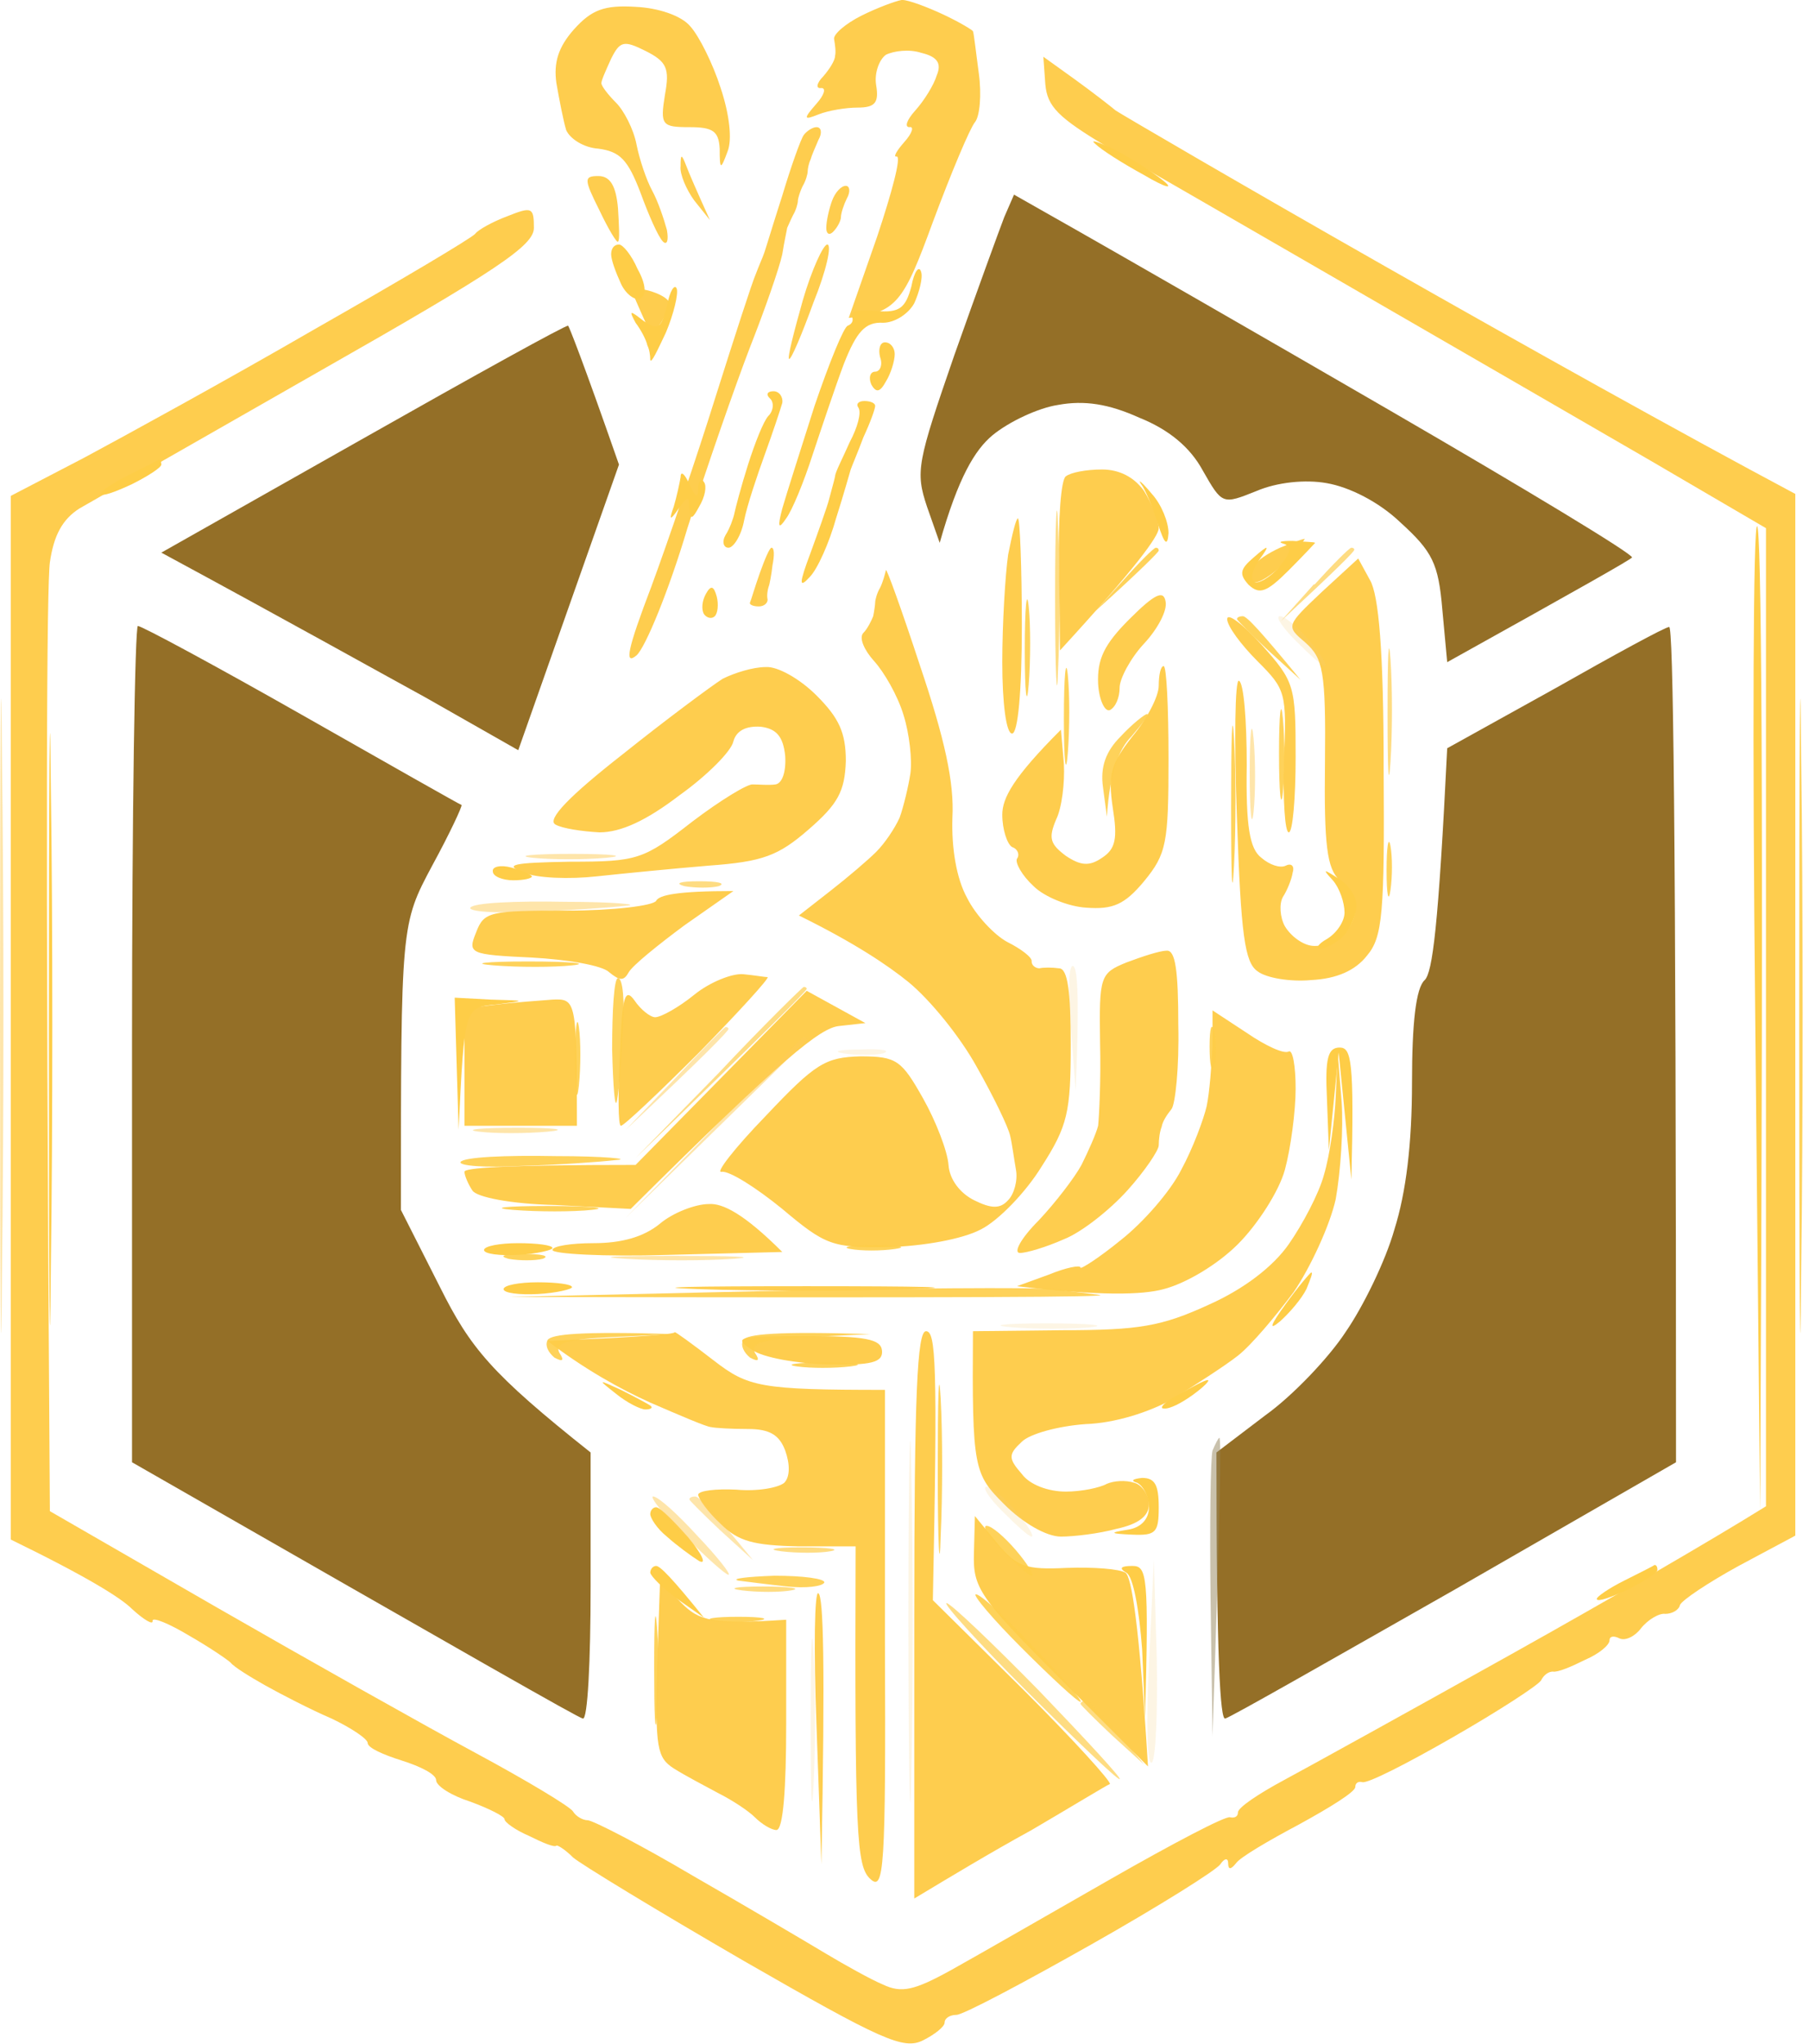
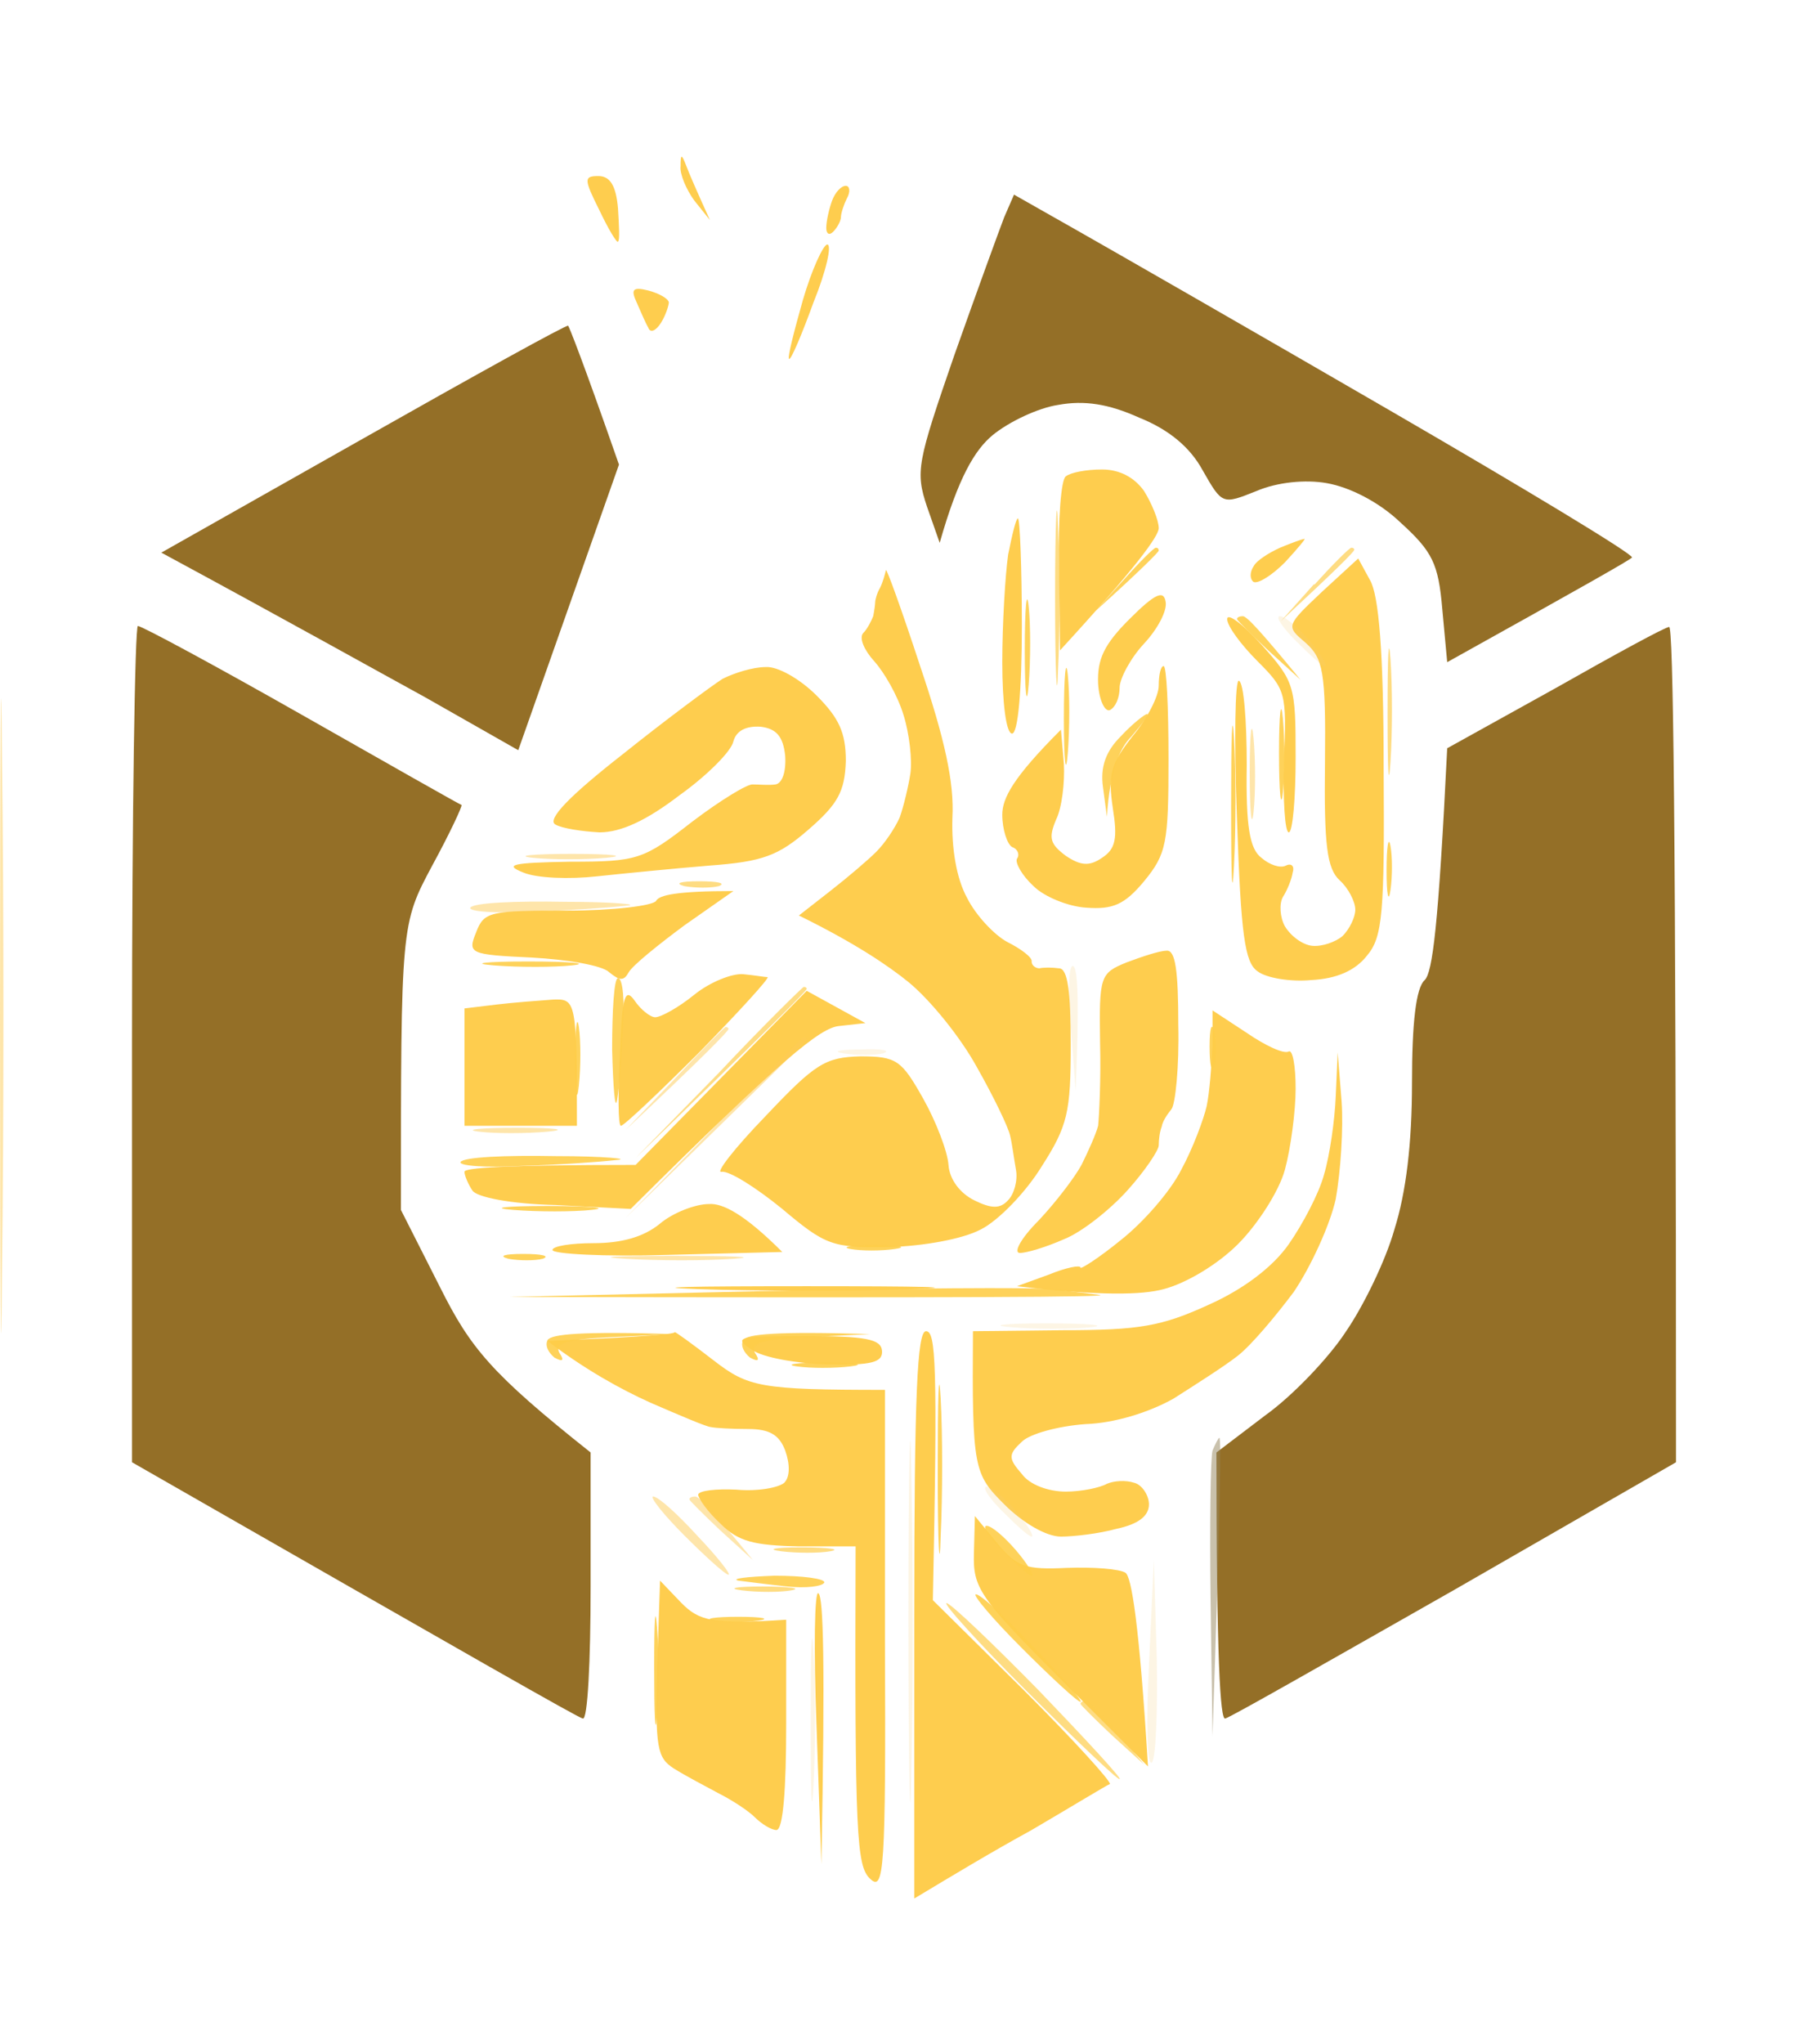
<svg xmlns="http://www.w3.org/2000/svg" width="185" height="209" viewBox="0 0 185 209" fill="none">
-   <path fill-rule="evenodd" clip-rule="evenodd" d="M65 0.7C67.3 0.8 69.7 1.6 70.6 2.7C71.5 3.7 72.9 6.5 73.7 9C74.6 11.7 74.9 14.3 74.4 15.5C73.7 17.4 73.6 17.4 73.6 15.2C73.5 13.4 72.9 13 70.5 13C67.7 13 67.5 12.8 68 9.7C68.5 7 68.2 6.3 66 5.2C63.8 4.1 63.4 4.2 62.5 6C62 7.1 61.5 8.2 61.5 8.5C61.5 8.8 62.2 9.7 63 10.5C63.8 11.3 64.8 13.2 65.1 14.8C65.4 16.3 66.1 18.4 66.7 19.5C67.3 20.6 67.9 22.4 68.2 23.5C68.4 24.6 68.2 25.1 67.8 24.7C67.3 24.2 66.3 21.9 65.5 19.7C64.2 16.3 63.4 15.5 61.2 15.2C59.7 15.1 58.3 14.2 57.9 13.3C57.6 12.3 57.2 10.2 56.9 8.5C56.6 6.4 57.1 4.8 58.7 3C60.5 1 61.8 0.5 65 0.7ZM92.3 0C92.9 0 94.8 0.7 96.5 1.5C98.2 2.3 99.5 3.1 99.5 3.2C99.6 3.4 99.8 5.3 100.1 7.5C100.4 9.7 100.2 11.9 99.7 12.5C99.2 13.1 97.3 17.6 95.4 22.7C92.4 30.9 91.7 32 86.8 32.5L89.7 24.2C91.2 19.7 92.2 16 91.7 16C91.3 16.1 91.7 15.4 92.5 14.5C93.3 13.6 93.5 12.9 93 13C92.5 13 92.7 12.3 93.6 11.3C94.5 10.3 95.5 8.7 95.8 7.7C96.3 6.5 95.9 5.8 94.2 5.4C93 5 91.4 5.2 90.6 5.6C89.9 6.1 89.4 7.5 89.6 8.7C89.9 10.5 89.5 11 87.7 11C86.5 11 84.7 11.3 83.7 11.7C82.2 12.3 82.1 12.2 83.5 10.6C84.3 9.7 84.5 9 84 9C83.4 9.1 83.5 8.5 84.2 7.8C84.8 7.1 85.4 6.2 85.4 5.7C85.5 5.3 85.4 4.6 85.3 4C85.2 3.5 86.5 2.4 88.1 1.6C89.7 0.8 91.6 0.1 92.2 0H92.3ZM106.7 5.8L109.9 8.1C111.7 9.4 113.5 10.8 114.1 11.3C114.7 11.7 127 18.9 141.6 27.2C156.2 35.5 171.6 44.1 183.6 50.5V157L177.8 160.1C174.7 161.8 172 163.6 171.8 164.1C171.7 164.6 171 165 170.3 165C169.7 164.9 168.5 165.6 167.8 166.5C167.2 167.3 166.2 167.8 165.6 167.5C165 167.2 164.6 167.3 164.6 167.7C164.6 168.2 163.5 169.1 162.1 169.7C160.7 170.4 159.3 171 158.8 170.9C158.4 170.9 157.9 171.2 157.6 171.8C157.3 172.3 153.3 174.9 148.6 177.6C143.9 180.3 139.8 182.4 139.3 182.2C138.9 182.1 138.6 182.3 138.6 182.7C138.6 183.2 136 184.8 132.9 186.5C129.7 188.2 126.8 189.9 126.4 190.5C125.866 191.167 125.6 191.167 125.6 190.5C125.6 189.9 125.2 190 124.8 190.6C124.4 191.2 118.5 194.9 111.6 198.8C104.7 202.7 98.5 206 97.8 206C97.2 206 96.6 206.3 96.6 206.8C96.6 207.2 95.6 208 94.4 208.6C92.4 209.6 90.2 208.6 76.1 200.5C67.3 195.4 59.4 190.6 58.6 189.9C57.8 189.1 57 188.6 56.9 188.7C56.7 188.9 55.5 188.4 54.1 187.7C52.7 187.1 51.6 186.3 51.6 186C51.6 185.7 50 184.9 48.1 184.2C46.2 183.6 44.6 182.6 44.6 182C44.6 181.4 43 180.6 41.1 180C39.2 179.4 37.6 178.7 37.6 178.2C37.6 177.8 36 176.7 33.9 175.7C31.8 174.8 28.7 173.2 27.1 172.3C25.5 171.4 23.9 170.4 23.6 170C23.3 169.7 21.4 168.4 19.3 167.2C17.3 166 15.6 165.3 15.6 165.7C15.7 166.2 14.7 165.6 13.5 164.5C12.4 163.4 9.1 161.3 1.1 157.4V50.7L8.6 46.8C12.7 44.6 23.3 38.8 32.1 33.7C40.9 28.7 48.3 24.3 48.6 23.9C48.9 23.5 50.3 22.7 51.9 22.1C54.4 21.1 54.6 21.2 54.6 23.3C54.6 25.1 50.9 27.6 32.6 38C20.5 44.9 9.5 51.2 8.1 52C6.4 53.1 5.5 54.7 5.1 57.5C4.8 59.7 4.6 82.4 5.1 154.5L22.1 164.3C31.5 169.7 43.4 176.4 48.6 179.2C53.8 182 58.3 184.7 58.6 185.2C58.9 185.7 59.6 186.1 60.1 186.1C60.6 186.1 65.5 188.6 70.9 191.8C76.3 194.9 82.4 198.5 84.4 199.7C86.4 200.9 89.1 202.4 90.3 202.9C92.2 203.8 93.5 203.5 97.3 201.4C100 199.9 107.3 195.7 113.6 192.1C119.9 188.5 125.4 185.6 125.8 185.8C126.3 185.9 126.6 185.7 126.6 185.3C126.6 184.8 128.7 183.4 131.3 182C133.9 180.6 144.4 174.8 154.6 169.1C164.8 163.4 174.8 157.6 180.6 154V54L168.8 47.1C162.4 43.4 148.6 35.4 138.2 29.4C127.8 23.4 116.6 16.9 113.2 15C108.2 12 107.1 10.9 106.9 8.6L106.7 5.8ZM83.5 13C84 13 84.1 13.6 83.7 14.3C83.4 15 83 15.9 82.9 16.3C82.7 16.7 82.6 17.3 82.6 17.5C82.6 17.8 82.4 18.5 82.1 19C81.8 19.6 81.6 20.3 81.6 20.5C81.6 20.8 81.4 21.5 81.1 22C80.8 22.6 80.6 23.1 80.5 23.3C80.5 23.4 80.2 24.7 80 26C79.7 27.4 78.2 31.7 76.7 35.5C75.2 39.4 72.3 47.7 70.3 54C68.4 60.4 66 66.2 65.1 67C63.8 68.1 64.2 66.3 66.6 60C68.3 55.4 71.3 46.6 73.2 40.5C75.1 34.5 76.9 28.9 77.3 28C77.6 27.2 78 26.3 78.1 26C78.2 25.8 79 23.1 80 20C80.9 17 81.9 14.2 82.2 13.8C82.5 13.4 83.1 13 83.5 13ZM78.9 56C79.2 56 79.2 56.8 79 57.8C78.9 58.7 78.7 59.8 78.6 60C78.5 60.3 78.4 60.9 78.5 61.3C78.5 61.7 78.1 62 77.6 62C77 62 76.6 61.8 76.7 61.6C76.8 61.4 77.2 60 77.7 58.6C78.2 57.2 78.7 56 78.9 56Z" fill="#FECD4E" />
-   <path d="M112 14.7C112.6 15.3 114.8 16.7 117 17.899C119.2 19.2 120.1 19.399 119 18.5C117.9 17.599 115.7 16.2 114 15.3C112.3 14.499 111.4 14.2 112 14.7ZM93.2 29.299C92.6 31.5 92 32 89.6 31.799C88 31.599 86.9 31.799 87.1 32.3C87.3 32.7 87.2 33.099 86.7 33.3C86.3 33.4 84.8 37.099 83.3 41.499C81.9 45.9 80.4 50.599 80 51.999C79.5 53.9 79.6 54.2 80.4 52.999C81 52.2 82.2 49.3 83.1 46.499C84 43.8 85.4 39.599 86.3 37.2C87.6 33.9 88.5 32.9 90.3 32.999C91.5 32.999 92.9 32.099 93.5 31C94 29.899 94.4 28.399 94.2 27.799C94 27.099 93.5 27.7 93.2 29.299ZM13.1 48.599C11.5 49.4 10.2 50.3 10.3 50.499C10.4 50.8 11.8 50.3 13.5 49.499C15.1 48.7 16.5 47.8 16.5 47.499C16.5 47.2 16.4 46.999 16.2 46.999C16.1 47.099 14.7 47.8 13.1 48.599ZM69.6 48.8C69.5 49.4 69.2 50.8 68.9 51.8C68.4 53.2 68.5 53.3 69.4 51.999C70.3 50.7 70.5 50.7 70.5 51.999C70.6 53.2 70.8 53.099 71.5 51.8C72.1 50.8 72.3 49.7 72 49.3C71.7 48.8 71.4 49.2 71.4 49.999C71.4 50.999 71.1 50.833 70.5 49.499C70 48.4 69.6 48.099 69.6 48.8ZM179.5 103.8L180 154.5C180.4 76.999 180.1 54.2 179.7 53.8C179.3 53.4 179.2 75.9 179.5 103.8ZM5 105.5C5 132.4 5.1 143.3 5.2 129.5C5.4 115.8 5.4 93.7 5.2 80.499C5.1 67.299 5 78.499 5 105.5ZM166.1 161.6C164.5 162.4 163.2 163.3 163.3 163.5C163.4 163.8 164.8 163.3 166.5 162.5C168.1 161.7 169.5 160.8 169.5 160.5C169.5 160.2 169.4 160 169.2 160C169.1 160.1 167.7 160.8 166.1 161.6Z" fill="#FECD47" />
-   <path opacity="0.9" d="M184 104C184 132.9 184.1 144.6 184.2 130C184.4 115.4 184.4 91.8 184.2 77.5C184.1 63.2 184 75.1 184 104Z" fill="#FECD48" />
  <path opacity="0.5" d="M0 104C0 132.9 0.1 144.6 0.2 130C0.4 115.4 0.4 91.8 0.2 77.5C0.1 63.2 0 75.1 0 104Z" fill="#FECD57" />
  <path d="M102.7 22.2C102.2 23.5 99.9 29.8 97.6 36.3C93.8 47.3 93.6 48.2 94.8 51.8L96.1 55.5C98 48.8 99.7 46 101.5 44.5C103.2 43.1 106.2 41.7 108.2 41.4C110.9 40.9 113.4 41.3 116.5 42.7C119.5 43.9 121.7 45.7 123 48.1C125 51.6 125 51.6 128.5 50.2C130.6 49.3 133.5 49 135.7 49.4C138 49.8 141 51.3 143.2 53.4C146.5 56.4 147.1 57.6 147.5 62.3L148 67.7C162.2 59.8 166.6 57.3 166.9 57C167.1 56.7 156 50 142.2 42C128.4 34 114.1 25.8 110.4 23.7L103.7 19.9L102.7 22.2ZM37.2 44.8L16.5 56.5C30 63.8 38.2 68.4 43.5 71.3L53 76.7L63.3 47.5C59.5 36.6 58.2 33.4 58.1 33.3C57.9 33.2 48.5 38.4 37.2 44.8ZM13.5 106.7V149.5C48.6 169.6 59.1 175.6 59.6 175.7C60.1 175.9 60.4 169.8 60.4 162.2V148.5C50.2 140.4 48.1 137.8 45 131.6L41 123.7C41 94.5 41 94.5 44.2 88.5C46 85.2 47.3 82.4 47.2 82.3C47.1 82.3 39.7 78.1 30.9 73.1C22.1 68.1 14.5 64 14.1 64C13.8 64 13.5 83.2 13.5 106.7ZM159 70.4L148 76.5C147.1 94.8 146.5 99.4 145.7 100.2C144.8 101 144.4 104.6 144.4 110.7C144.4 116.9 143.8 121.9 142.6 125.7C141.7 128.9 139.4 133.6 137.6 136.2C135.9 138.8 132.2 142.7 129.4 144.7L124.4 148.5C124.4 169.8 124.8 175.9 125.3 175.7C125.8 175.6 136.3 169.6 148.8 162.5L171.4 149.5C171.4 83.2 171.1 64 170.7 64.1C170.3 64.1 165 67 159 70.4Z" fill="#946F27" />
  <path fill-rule="evenodd" clip-rule="evenodd" d="M70.2 17C70.5 17.8 71.2 19.4 72.6 22.5L71 20.5C70.2 19.4 69.5 17.8 69.6 17C69.6 15.7 69.7 15.7 70.2 17ZM61.2 18C62.4 18 63 19 63.2 21.3C63.3 23 63.4 24.6 63.2 24.7C63.1 24.9 62.2 23.4 61.3 21.5C59.7 18.3 59.7 18 61.2 18ZM86.5 19C86.9 19 87 19.6 86.6 20.3C86.3 20.9 86 21.8 86 22.2C86 22.5 85.7 23.2 85.2 23.7C84.8 24.1 84.5 23.9 84.5 23.3C84.5 22.6 84.8 21.3 85.1 20.5C85.4 19.7 86 19 86.5 19ZM84.6 25C85.1 25 84.5 27.7 83.2 30.9C82 34.2 80.9 36.8 80.7 36.7C80.5 36.6 81.2 33.9 82.1 30.7C83 27.6 84.2 25 84.6 25ZM66.3 29.7C67.4 30 68.3 30.5 68.4 30.9C68.4 31.2 68.1 32.2 67.6 33C67.1 33.8 66.5 34.1 66.3 33.5C66 33 65.5 31.8 65.1 30.9C64.5 29.6 64.7 29.3 66.3 29.7ZM112.7 48C114.5 48 116 48.8 117 50.2C117.8 51.5 118.5 53.2 118.5 54C118.5 54.8 116.2 58 108.4 66.5L108.3 57.9C108.2 53.2 108.5 49 109 48.7C109.5 48.3 111.1 48 112.7 48ZM104.1 53C104.3 53 104.5 58 104.5 64C104.5 70.7 104.1 75 103.5 75C102.9 75 102.5 71.9 102.5 67.7C102.5 63.8 102.8 58.8 103.1 56.7C103.5 54.7 103.9 53 104.1 53ZM133.4 55.1C133.6 55 132.7 56.1 131.4 57.5C130.1 58.8 128.7 59.7 128.2 59.5C127.8 59.2 127.8 58.5 128.2 57.9C128.5 57.3 129.8 56.5 130.9 56C132.1 55.5 133.2 55.1 133.4 55.1ZM138.9 57.1L140.1 59.3C141 60.8 141.5 66.6 141.5 78.5C141.6 93.4 141.4 95.8 139.8 97.7C138.6 99.234 136.7 100.067 134.1 100.2C132 100.4 129.5 100 128.6 99.3C127.3 98.4 126.9 95.6 126.5 83.7C126.2 75.7 126.3 69.4 126.7 69.6C127.2 69.8 127.5 73.7 127.5 78.2C127.4 84.5 127.8 86.8 129 87.7C129.8 88.4 130.9 88.8 131.5 88.5C132.1 88.2 132.4 88.6 132.2 89.2C132.1 89.9 131.6 91.1 131.2 91.7C130.8 92.4 130.9 93.8 131.4 94.7C132 95.7 133.2 96.6 134.2 96.7C135.2 96.8 136.6 96.3 137.3 95.7C138 95 138.6 93.8 138.6 93C138.6 92.2 137.9 90.8 137 90C135.7 88.8 135.4 86.4 135.5 78C135.6 68.6 135.3 67.3 133.5 65.7C131.5 64 131.5 64 135.2 60.5L138.9 57.1ZM94.1 68.1C96.6 75.5 97.6 80 97.4 83.6C97.3 86.7 97.8 89.8 98.9 91.8C99.8 93.6 101.7 95.6 103 96.3C104.4 97 105.6 97.9 105.5 98.3C105.5 98.7 105.9 99 106.3 99C106.7 98.9 107.6 98.9 108.3 99C109.2 99 109.5 101.4 109.5 106.8C109.5 113.7 109.2 115.1 106.5 119.3C104.9 121.9 102.1 124.8 100.3 125.7C98.4 126.7 94.4 127.4 90.9 127.5C85.1 127.6 84.4 127.3 80 123.6C77.3 121.4 74.6 119.7 73.8 119.8C73.1 120 75.1 117.4 78.3 114.1C83.4 108.7 84.4 108.1 88 108C91.7 108 92.2 108.4 94.4 112.3C95.7 114.6 96.9 117.7 97 119.1C97.1 120.6 98.2 122 99.6 122.7C101.4 123.6 102.3 123.6 103.1 122.7C103.7 122.1 104.1 120.7 103.9 119.6C103.7 118.5 103.5 116.9 103.3 116.1C103.1 115.2 101.6 112.1 99.9 109.1C98.2 106 95.1 102.2 92.9 100.4C90.8 98.7 87.4 96.4 81.7 93.6L84.9 91.1C86.7 89.7 88.8 87.9 89.6 87.1C90.5 86.2 91.5 84.7 92 83.6C92.4 82.5 92.9 80.4 93.1 79.1C93.3 77.7 93 75 92.4 73.1C91.8 71.1 90.4 68.7 89.4 67.6C88.4 66.5 87.8 65.2 88.3 64.7C88.7 64.3 89.1 63.5 89.3 63C89.4 62.5 89.5 61.8 89.5 61.6C89.5 61.3 89.7 60.6 90 60.1C90.3 59.5 90.5 58.7 90.6 58.3C90.6 57.9 92.2 62.3 94.1 68.1ZM119.2 61.5C119.4 62.4 118.4 64.3 117 65.8C115.6 67.3 114.5 69.4 114.5 70.3C114.5 71.3 114.1 72.3 113.5 72.6C113 72.8 112.4 71.6 112.3 69.9C112.2 67.4 112.9 65.9 115.5 63.3C118.1 60.7 119 60.3 119.2 61.5ZM129 65.9C132.4 69.7 132.5 70.1 132.5 77.4C132.5 81.6 132.2 85.1 131.8 85.1C131.4 85.1 131.2 81.8 131.3 77.8C131.6 70.8 131.5 70.5 128.6 67.6C126.9 65.9 125.5 64 125.5 63.3C125.5 62.6 127.1 63.8 129 65.9ZM78.3 68.2C79.5 68.1 81.8 69.4 83.5 71.1C85.8 73.4 86.5 74.9 86.5 77.8C86.4 80.9 85.7 82.2 82.7 84.8C79.6 87.5 78 88.1 72.5 88.5C68.9 88.8 63.8 89.3 61 89.6C58.3 89.9 54.9 89.8 53.5 89.2C51.5 88.4 52.4 88.2 58.3 88.1C65.2 88.1 65.8 87.9 70.8 84C73.7 81.8 76.5 80.1 77 80.2C77.6 80.2 78.6 80.3 79.3 80.2C80 80.1 80.4 78.9 80.3 77.3C80.1 75.3 79.4 74.5 77.8 74.3C76.3 74.2 75.3 74.7 75 75.8C74.8 76.8 72.3 79.3 69.5 81.3C66.1 83.9 63.5 85.1 61.3 85.1C59.5 85 57.5 84.7 56.8 84.3C55.9 83.8 58.2 81.4 63.7 77.1C68.2 73.5 72.8 70.1 73.9 69.4C75.1 68.8 77 68.2 78.3 68.2ZM119 68.1C119.3 68.1 119.5 72.3 119.5 77.6C119.5 86.2 119.3 87.3 117 90.1C115 92.5 113.8 93 111.1 92.8C109.3 92.7 106.8 91.7 105.7 90.6C104.5 89.5 103.8 88.2 104 87.8C104.3 87.4 104.1 86.8 103.5 86.6C103 86.3 102.5 84.8 102.5 83.3C102.5 81.6 103.6 79.5 108.5 74.6L108.8 78.1C108.9 80 108.6 82.6 108 83.8C107.2 85.7 107.4 86.3 109 87.5C110.5 88.5 111.4 88.6 112.7 87.7C114.1 86.8 114.3 85.7 113.8 82.6C113.3 79.2 113.6 78.1 115.8 75.3C117.3 73.5 118.5 71.2 118.5 70.1C118.5 69 118.7 68.1 119 68.1ZM75 91.1L70 94.6C67.3 96.6 64.7 98.7 64.3 99.4C63.8 100.3 63.4 100.3 62.3 99.4C61.6 98.7 58 98.1 54.4 97.9C48 97.6 47.8 97.5 48.7 95.3C49.5 93.2 50.1 93.1 58 93.1C62.7 93.1 66.8 92.6 67.1 92.1C67.4 91.5 69.3 91.1 75 91.1ZM119.3 97.2C120.2 97.1 120.5 99.2 120.5 104.8C120.6 109.1 120.2 112.9 119.8 113.4C119.4 113.9 118.9 114.6 118.8 115.2C118.6 115.7 118.5 116.5 118.5 117.1C118.5 117.6 117.1 119.7 115.3 121.7C113.5 123.7 110.6 126 108.8 126.7C107 127.5 105 128.1 104.3 128.1C103.6 128.1 104.4 126.6 106.2 124.8C107.9 123 109.9 120.4 110.6 119.1C111.3 117.7 112.1 115.9 112.3 115.1C112.4 114.2 112.6 110.4 112.5 106.6C112.4 99.8 112.5 99.5 115.2 98.4C116.8 97.8 118.6 97.2 119.3 97.2ZM76 99.6C77.1 99.7 78.2 99.9 78.5 99.9C78.7 100 75.6 103.4 71.5 107.6C67.4 111.7 63.8 115.1 63.5 115.1C63.2 115.1 63.2 111.8 63.4 107.8C63.6 101.9 63.9 100.9 64.9 102.3C65.5 103.2 66.5 104 67 104C67.6 104 69.4 103 71 101.7C72.6 100.4 74.9 99.5 76 99.6ZM82.5 101.3L88.5 104.6L85.8 104.9C83.9 105.1 80.2 108 64.5 123.6L56.8 123.2C52.3 123.1 48.7 122.4 48.3 121.7C47.9 121.1 47.5 120.2 47.5 119.8C47.5 119.4 51.5 119.1 65 119.1L82.5 101.3ZM56.5 102.2C58.9 102.1 59 102.2 59 115.1H47.5V103.1L50.8 102.7C52.5 102.5 55.1 102.3 56.5 102.2ZM124 103.3L127.5 105.6C129.4 106.9 131.3 107.8 131.8 107.5C132.2 107.3 132.5 109 132.5 111.3C132.5 113.6 132 117.4 131.4 119.6C130.8 121.8 128.6 125.2 126.6 127.2C124.5 129.3 121.3 131.2 119 131.8C116.8 132.4 112.5 132.5 104 131.5L107.3 130.3C109 129.6 110.5 129.3 110.5 129.6C110.5 129.8 112.4 128.6 114.6 126.8C116.9 125 119.7 121.8 120.8 119.6C122 117.4 123.1 114.4 123.4 113.1C123.7 111.7 123.9 108.9 124 106.9V103.3ZM136.8 107.6L137.2 112.6C137.4 115.3 137.1 119.8 136.6 122.6C136 125.3 134 129.6 132.3 132.1C130.5 134.5 128 137.5 126.6 138.6C125.2 139.7 122.2 141.6 120 143C117.5 144.4 114 145.5 111 145.6C108.2 145.8 105.3 146.6 104.5 147.4C103.1 148.7 103.1 149.1 104.5 150.7C105.3 151.8 107.2 152.5 109 152.5C110.6 152.5 112.5 152.1 113.2 151.7C113.9 151.4 115.1 151.3 116 151.6C116.8 151.8 117.5 152.9 117.5 153.8C117.5 155 116.4 155.834 114.2 156.3C112.4 156.8 109.8 157.1 108.5 157.1C107 157.1 104.6 155.7 102.7 153.8C99.6 150.7 99.4 150.2 99.5 136.1L108.7 136C116.5 136 118.8 135.6 123.6 133.4C127.2 131.8 130.2 129.5 131.8 127.2C133.2 125.2 134.9 122 135.4 120.1C136 118.1 136.5 114.5 136.6 112.1L136.8 107.6ZM72.5 123.1C73.9 123 76.1 124.1 80 128L68.2 128.3C61.8 128.5 56.5 128.2 56.5 127.8C56.5 127.4 58.4 127.1 60.7 127.1C63.5 127.1 65.8 126.5 67.5 125.1C68.8 124 71.1 123.1 72.5 123.1ZM82.5 131.5C94.3 131.5 99 131.6 93 131.8C86.9 132 77.2 132 71.5 131.8C65.7 131.6 70.6 131.5 82.5 131.5ZM69 136.2C69 136.1 70.8 137.4 73 139.1C76.5 141.8 77.7 142.1 90.5 142.1V167.8C90.6 191.3 90.4 193.4 89 192.1C87.6 190.8 87.4 187.9 87.5 158.1H81.7C77.1 158 75.5 157.6 73.7 155.8C72.4 154.6 71.4 153.2 71.4 152.8C71.5 152.4 73.2 152.2 75.3 152.3C77.5 152.5 79.6 152.1 80.2 151.6C80.8 151 80.8 149.7 80.3 148.3C79.7 146.7 78.7 146.1 76.5 146.1C74.8 146.1 73.1 146 72.7 145.9C72.3 145.9 69.5 144.7 66.5 143.4C63.4 142 59.8 140 56 137.1L62.5 136.8C66 136.6 69 136.4 69 136.2ZM82.4 136.6C88.5 136.6 90.1 136.9 90.2 138.1C90.3 139.3 89.1 139.6 84.6 139.5C81.5 139.4 78 138.8 76.9 138C74.9 136.7 75.5 136.6 82.4 136.6ZM94.7 136.1C95.7 136.1 95.9 139.3 95.4 163.6L104.7 172.8C109.8 177.9 113.7 182.2 113.5 182.4C113.2 182.5 109.6 184.7 105.5 187.1C101.3 189.4 97 192 93.5 194.1V165.1C93.5 142.5 93.8 136.1 94.7 136.1ZM99.7 155L102 157.8C104 160.2 104.9 160.5 109.1 160.3C111.8 160.2 114.5 160.4 115.1 160.8C115.7 161.2 116.5 165.8 117.4 180.6L108.4 171.6C100.1 163.3 99.5 162.3 99.6 158.8L99.7 155ZM67.5 161.6L69.7 163.9C71.5 165.7 72.8 166.1 80.4 165.6V176.3C80.4 182.8 80.1 187.1 79.4 187.1C78.9 187.1 77.9 186.5 77.2 185.8C76.5 185.1 74.8 184 73.4 183.3C72.1 182.6 70 181.5 68.9 180.8C67.2 179.7 67 178.7 67.2 170.6L67.5 161.6ZM83.7 162.9C84.2 163.3 84.4 169.7 84 190.6L83.5 176.4C83.2 168.6 83.3 162.5 83.7 162.9Z" fill="#FECD4E" />
-   <path d="M62.5 26C62.5 26.6 63 27.9 63.5 29C64 30.1 65 30.8 65.5 30.5C66.1 30.2 66.1 29.1 65.2 27.5C64.6 26.1 63.7 25 63.3 25C62.8 25 62.5 25.4 62.5 26ZM68.2 31.3C67.6 33.6 67.3 33.8 65.8 32.8C64.4 31.7 64.3 31.7 65 33C65.6 33.8 66.1 34.8 66.2 35.3C66.4 35.7 66.5 36.3 66.5 36.8C66.6 37.2 67.2 35.9 68.1 34C68.9 32.1 69.4 30 69.2 29.5C69 29 68.5 29.7 68.2 31.3ZM90 36.5C90.3 37.3 90 38 89.5 38C89 38 88.8 38.6 89.1 39.3C89.6 40.2 90 40.1 90.6 39C91.1 38.2 91.5 36.9 91.5 36.2C91.5 35.6 91.1 35 90.5 35C90 35 89.8 35.7 90 36.5ZM78.7 40.7C79.2 41.1 79.1 42 78.6 42.5C78.1 43 77.2 45.3 76.5 47.5C75.8 49.7 75.2 52 75.1 52.5C75 53 74.6 54.1 74.2 54.7C73.8 55.4 74 56 74.5 56C75 56 75.8 54.8 76.1 53.2C76.4 51.7 77.4 48.7 78.2 46.5C79 44.3 79.8 41.9 80 41.2C80.1 40.6 79.7 40 79.1 40C78.5 40 78.3 40.3 78.7 40.7ZM87.8 41.7C88.1 42.2 87.7 43.7 86.9 45.2C86.2 46.8 85.4 48.3 85.4 48.7C85.3 49.2 85 50.2 84.8 51C84.6 51.8 83.7 54.3 82.9 56.5C81.7 59.7 81.7 60.2 82.8 59C83.6 58.2 84.8 55.5 85.5 53C86.3 50.5 86.9 48.3 87 48C87.1 47.7 87.7 46.3 88.3 44.7C89 43.2 89.5 41.8 89.5 41.5C89.5 41.2 89 41 88.4 41C87.8 41 87.5 41.3 87.8 41.7ZM116.7 49.5C117.1 50 117.9 51.9 118.4 53.5C119.1 55.7 119.4 55.9 119.5 54.5C119.5 53.4 118.8 51.6 117.8 50.5C116.8 49.3 116.3 48.9 116.7 49.5ZM131.3 55.6C132.2 55.9 132 56.5 130.8 58C129.8 59.1 128.7 59.7 128.3 59.5C127.8 59.2 128.1 58.2 128.8 57.2C129.9 55.7 129.8 55.6 128.2 57C126.8 58.2 126.7 58.7 127.7 59.8C128.8 60.8 129.5 60.6 131.8 58.3C133.3 56.8 134.5 55.5 134.5 55.5C134.4 55.4 133.4 55.4 132.2 55.3C131 55.3 130.6 55.4 131.3 55.6ZM72.2 60.7C71.8 61.4 71.7 62.3 72 62.8C72.3 63.2 72.8 63.3 73.1 63C73.4 62.7 73.5 61.8 73.3 61C73 59.9 72.7 59.8 72.2 60.7ZM50.4 89.1C50.4 89.6 51.4 90 52.5 90C53.6 90 54.4 89.8 54.4 89.6C54.3 89.4 53.4 89 52.3 88.7C51.2 88.4 50.3 88.6 50.4 89.1ZM136.3 90C137 90.8 137.5 92.3 137.5 93.3C137.5 94.2 136.7 95.4 135.7 96C134.8 96.5 134.5 97 135 97C135.6 97 136.6 96.4 137.3 95.8C138 95.1 138.6 93.8 138.7 92.9C138.9 92 138.1 90.6 137 89.9C135.3 88.8 135.2 88.8 136.3 90ZM46.7 108.8L46.9 115.5C47.5 103 47.5 103 50.7 102.7C53.9 102.3 53.9 102.3 50.2 102.2L46.5 102L46.7 108.8ZM135.7 112.3L135.9 117.6L136.9 107.6L138.2 120.6C138.5 108.4 138.2 107.1 137 107.1C135.8 107.1 135.5 108.2 135.7 112.3ZM49.5 127.8C49.5 128.2 51.1 128.4 53 128.3C54.9 128.2 56.5 127.8 56.5 127.6C56.5 127.3 54.9 127.1 53 127.1C51.1 127.1 49.5 127.4 49.5 127.8ZM131.5 133.3C129.9 135.5 129.7 136.1 130.9 135.1C131.9 134.2 133.1 132.8 133.6 131.8C134 130.8 134.3 130.1 134.1 130.1C134 130.1 132.8 131.5 131.5 133.3ZM51.5 131.8C51.5 132.2 53.1 132.4 55 132.3C56.9 132.2 58.5 131.8 58.5 131.6C58.5 131.3 56.9 131.1 55 131.1C53.1 131.1 51.5 131.4 51.5 131.8ZM63 142.5C64.1 143.4 65.5 144.1 66 144.1C66.6 144.1 66.8 143.9 66.5 143.7C66.2 143.5 64.9 142.8 63.5 142.1C61.1 141 61.1 141 63 142.5ZM120.5 142.6C119.1 143.3 118.5 144 119 144C119.6 144.1 120.9 143.4 122 142.6C123.1 141.8 123.8 141.1 123.5 141.1C123.2 141.1 121.9 141.8 120.5 142.6ZM116.3 151.6C116.9 151.9 117.5 153 117.5 154.1C117.5 155.3 116.7 156.2 115.3 156.4C113.4 156.7 113.5 156.8 115.8 156.9C118.2 157 118.5 156.7 118.5 154.1C118.5 151.8 118.1 151.1 116.8 151.1C115.8 151.2 115.6 151.4 116.3 151.6ZM66.5 154.8C66.5 155.2 67.2 156.3 68.2 157.1C69.2 158 70.7 159.1 71.5 159.6C72.3 160 71.8 158.9 70.4 157.2C68.9 155.5 67.5 154.1 67.1 154.1C66.8 154.1 66.5 154.4 66.5 154.8ZM66.5 160.8C66.6 161.2 67.8 162.4 69.3 163.5L72 165.4C68.7 161.3 67.5 160.1 67.1 160.1C66.8 160.1 66.5 160.4 66.5 160.8ZM115.2 160.8C115.9 161.2 116.5 164.6 116.8 168.6L117.1 175.6C117.5 161 117.3 160.1 115.8 160.1C114.6 160.1 114.4 160.333 115.2 160.8Z" fill="#FECD47" />
  <path opacity="0.9" d="M114.9 59.3L112 62.5C117.1 57.9 118.5 56.4 118.5 56.3C118.5 56.1 118.4 56 118.2 56C118 56 116.5 57.5 114.9 59.3ZM104.8 66.5C104.8 70.9 105 72.5 105.2 70C105.4 67.5 105.4 63.9 105.2 62C105 60.1 104.8 62.1 104.8 66.5ZM126.5 63.3C126.5 63.4 127.9 64.8 129.7 66.5L133 69.5C128.9 64.5 127.5 63 127.1 63C126.8 63 126.5 63.1 126.5 63.3ZM108.8 73.5C108.8 77.9 109 79.5 109.2 77C109.4 74.5 109.4 70.9 109.2 69C109 67.1 108.8 69.1 108.8 73.5ZM125.9 82.5C125.9 89.7 126 92.3 126.2 88.5C126.4 84.7 126.4 78.8 126.2 75.5C126 72.2 125.9 75.3 125.9 82.5ZM130.8 77C130.8 81.1 131 82.9 131.2 81C131.4 79.1 131.4 75.7 131.2 73.5C131 71.3 130.8 72.9 130.8 77ZM114.6 75.3C113.1 76.8 112.5 78.4 112.8 80.5L113.2 83.5C113.5 78.8 114.5 76.5 115.7 75.3C116.8 74 117.6 73 117.3 73C117.1 73 115.8 74 114.6 75.3ZM141.8 89C141.8 91.5 142 92.4 142.2 91C142.4 89.6 142.4 87.6 142.2 86.5C142 85.4 141.8 86.5 141.8 89ZM50.5 98.7C53 98.9 56.6 98.9 58.5 98.7C60.4 98.5 58.4 98.3 54 98.3C49.6 98.3 48 98.5 50.5 98.7ZM62.6 107.3C62.7 111.2 62.9 113.6 63.1 112.5C63.3 111.4 63.6 108.1 63.7 105.2C63.9 102.4 63.7 100 63.2 100C62.8 100 62.6 103.3 62.6 107.3ZM58.8 108.5C58.8 111.8 59 112.9 59.2 111C59.4 109.1 59.4 106.4 59.2 105C59 103.6 58.8 105.2 58.8 108.5ZM123.7 107C123.7 108.9 123.9 109.8 124.2 109C124.4 108.2 124.4 106.6 124.2 105.5C123.9 104.4 123.7 105.1 123.7 107ZM47.1 118.8C46.9 119.2 49.7 119.4 53.3 119.2C57 119.1 61.3 118.8 63 118.6C64.6 118.5 61.9 118.2 56.8 118.2C51.7 118.1 47.4 118.3 47.1 118.8ZM52.5 123.7C55 123.9 58.6 123.9 60.5 123.7C62.4 123.5 60.4 123.3 56 123.3C51.6 123.3 50 123.5 52.5 123.7ZM87 127.7C88.1 127.9 90.1 127.9 91.5 127.7C92.9 127.5 92 127.3 89.5 127.3C87 127.3 85.9 127.5 87 127.7ZM52 128.7C53.1 128.9 54.7 128.9 55.5 128.7C56.3 128.4 55.4 128.2 53.5 128.2C51.6 128.2 50.9 128.4 52 128.7ZM78 132L52 132.6C100 132.7 113.3 132.6 112.5 132.4C111.7 132.3 109.4 132 107.5 131.8C105.6 131.6 92.3 131.7 78 132ZM56 137C55.7 137.6 56.1 138.3 56.7 138.8C57.567 139.267 57.733 139.1 57.2 138.3C56.7 137.3 58.1 136.9 62.7 136.7L69 136.4C59.4 136.1 56.4 136.4 56 137ZM76 137C75.7 137.6 76.1 138.3 76.7 138.8C77.567 139.267 77.733 139.1 77.2 138.3C76.7 137.3 78.1 136.9 82.7 136.7L89 136.4C79.4 136.1 76.4 136.4 76 137ZM95.9 150.5C95.9 158.2 96.1 161.1 96.2 157C96.4 152.9 96.4 146.6 96.2 143C96 139.4 95.9 142.8 95.9 150.5ZM81.5 139.7C82.9 139.9 85.3 139.9 87 139.7C88.6 139.5 87.5 139.3 84.5 139.3C81.5 139.3 80.1 139.5 81.5 139.7ZM102.5 158.5C103.9 159.9 105.2 161.1 105.5 161.1C105.8 161.1 105.1 159.9 103.9 158.5C102.7 157.1 101.4 156 100.9 156C100.4 156 101.1 157.1 102.5 158.5ZM75.5 161.6C76.3 161.7 78.6 162 80.5 162.2C82.4 162.4 84.1 162.2 84.3 161.8C84.4 161.4 82.1 161.1 79.2 161.1C76.4 161.2 74.7 161.4 75.5 161.6ZM66.9 170.5C66.9 175.4 67 177.7 67.2 175.5C67.4 173.3 67.4 169.3 67.2 166.5C67 163.8 66.9 165.6 66.9 170.5ZM104.5 168.5C107.5 171.5 110.2 174 110.5 174C110.8 174 108.7 171.5 105.8 168.5C103 165.5 100.3 163 99.8 163C99.4 163 101.5 165.5 104.5 168.5ZM73 165.7C74.1 165.9 76.1 165.9 77.5 165.7C78.9 165.5 78 165.3 75.5 165.3C73 165.3 71.9 165.5 73 165.7Z" fill="#FECD48" />
  <path opacity="0.5" d="M127.8 79C127.8 83.1 128 84.9 128.2 83C128.4 81.1 128.4 77.7 128.2 75.5C128 73.3 127.8 74.9 127.8 79ZM54.5 87.7C56.4 87.9 59.8 87.9 62 87.7C64.2 87.5 62.6 87.3 58.5 87.3C54.4 87.3 52.6 87.5 54.5 87.7ZM48.1 92.8C47.9 93.2 50.7 93.4 54.3 93.2C58 93.1 62.3 92.8 64 92.6C65.6 92.5 62.9 92.2 57.8 92.2C52.7 92.1 48.4 92.3 48.1 92.8ZM69 110.3L64 115.5C72.2 107.8 74.5 105.4 74.5 105.2C74.5 105.1 74.4 105 74.2 105C74.1 105 71.7 107.4 69 110.3ZM73 115.3L64 124.5C78.3 110.5 82.5 106.4 82.5 106.3C82.5 106.1 82.4 106 82.2 106C82.1 106 77.9 110.2 73 115.3ZM49 115.7C50.6 115.9 53.8 115.9 56 115.7C58.2 115.5 56.8 115.3 53 115.3C49.1 115.3 47.3 115.5 49 115.7ZM64 128.7C67.3 128.9 72.2 128.9 75 128.7C77.7 128.5 75 128.4 69 128.4C62.9 128.4 60.7 128.5 64 128.7ZM70 157C72.2 159.2 74.2 161 74.5 161C74.8 161 73.4 159.2 71.3 157C69.3 154.8 67.3 153 66.8 153C66.4 153 67.8 154.8 70 157ZM70.5 153.3C70.5 153.4 71.9 154.8 73.7 156.5L77 159.5C72.9 154.5 71.5 153 71.1 153C70.8 153 70.5 153.1 70.5 153.3Z" fill="#FECD57" />
  <path opacity="0.2" d="M132.5 65.5C133.9 66.9 135.2 68.1 135.5 68.1C135.8 68.1 135.1 66.9 133.9 65.5C132.7 64.1 131.4 63 130.9 63C130.4 63 131.1 64.1 132.5 65.5ZM109.5 104.8L110 111.5C110.4 102.2 110.2 99.2 109.8 98.8C109.3 98.4 109.2 101.1 109.5 104.8ZM86.3 107.7C87.6 107.9 89.4 107.9 90.3 107.7C91.2 107.4 90.2 107.2 88 107.3C85.8 107.3 85 107.5 86.3 107.7ZM103.5 135.7C106 135.9 109.6 135.9 111.5 135.7C113.4 135.5 111.4 135.3 107 135.3C102.6 135.3 101 135.5 103.5 135.7ZM92.9 165.5C92.9 182 93.1 189 93.2 181C93.4 173 93.4 159.5 93.2 151C93.1 142.5 92.9 149 92.9 165.5ZM102.5 154.5C103.9 155.9 105.2 157.1 105.5 157.1C105.8 157.1 105.1 155.9 103.9 154.5C102.7 153.1 101.4 152 100.9 152C100.4 152 101.1 153.1 102.5 154.5ZM117.5 170.2C117.2 176.1 117.3 180.6 117.8 180.2C118.2 179.8 118.4 175 118.3 169.5L118 159.5L117.5 170.2ZM82.9 176C82.9 183.4 83 186.3 83.2 182.5C83.4 178.6 83.4 172.6 83.2 169C83 165.4 82.9 168.6 82.9 176Z" fill="#F8CD78" />
  <path opacity="0.7" d="M107.9 60.999C107.9 68.999 108.1 72.299 108.2 68.499C108.4 64.7 108.4 58.099 108.2 53.999C108.1 49.9 107.9 52.999 107.9 60.999ZM134.4 59.7L131 63.499C136.8 58.099 138.5 56.4 138.5 56.2C138.5 56.099 138.4 55.999 138.2 55.999C138 55.999 136.3 57.7 134.4 59.8V59.7ZM141.9 72.9C141.9 78.7 142 80.9 142.2 77.9C142.4 74.9 142.4 70.2 142.2 67.4C142 64.7 141.9 67.1 141.9 72.9ZM70 90.6C71.1 90.799 72.7 90.799 73.5 90.6C74.3 90.299 73.4 90.1 71.5 90.1C69.6 90.1 68.9 90.299 70 90.6ZM73.5 109.7L65 118.4C78.6 105.2 82.5 101.3 82.5 101.1C82.5 101 82.4 100.9 82.2 100.9C82.1 100.9 78.1 104.8 73.5 109.7ZM79.9 158.6C81.5 158.8 83.8 158.8 84.9 158.6C86.1 158.4 84.7 158.2 82 158.2C79.2 158.2 78.3 158.4 79.9 158.6ZM75.9 162.6C77.5 162.8 79.8 162.8 80.9 162.6C82.1 162.4 80.7 162.2 78 162.2C75.2 162.2 74.3 162.4 75.9 162.6ZM105 172.9C110 177.9 114.2 181.9 114.5 181.9C114.8 181.9 111.1 177.9 106.3 172.9C101.5 168 97.2 163.9 96.8 163.9C96.4 163.9 100 167.9 105 172.9ZM110.5 174.2C110.5 174.3 111.9 175.7 113.7 177.4L117 180.4C112.9 175.4 111.5 173.9 111.1 173.9C110.8 173.9 110.5 174 110.5 174.2Z" fill="#FECD4E" />
  <path opacity="0.5" d="M124.001 148.3C123.801 149 123.701 155.9 123.801 163.5L124.001 177.5C124.801 153.9 124.901 147 124.701 147C124.601 147 124.301 147.6 124.001 148.3Z" fill="#94845A" />
</svg>